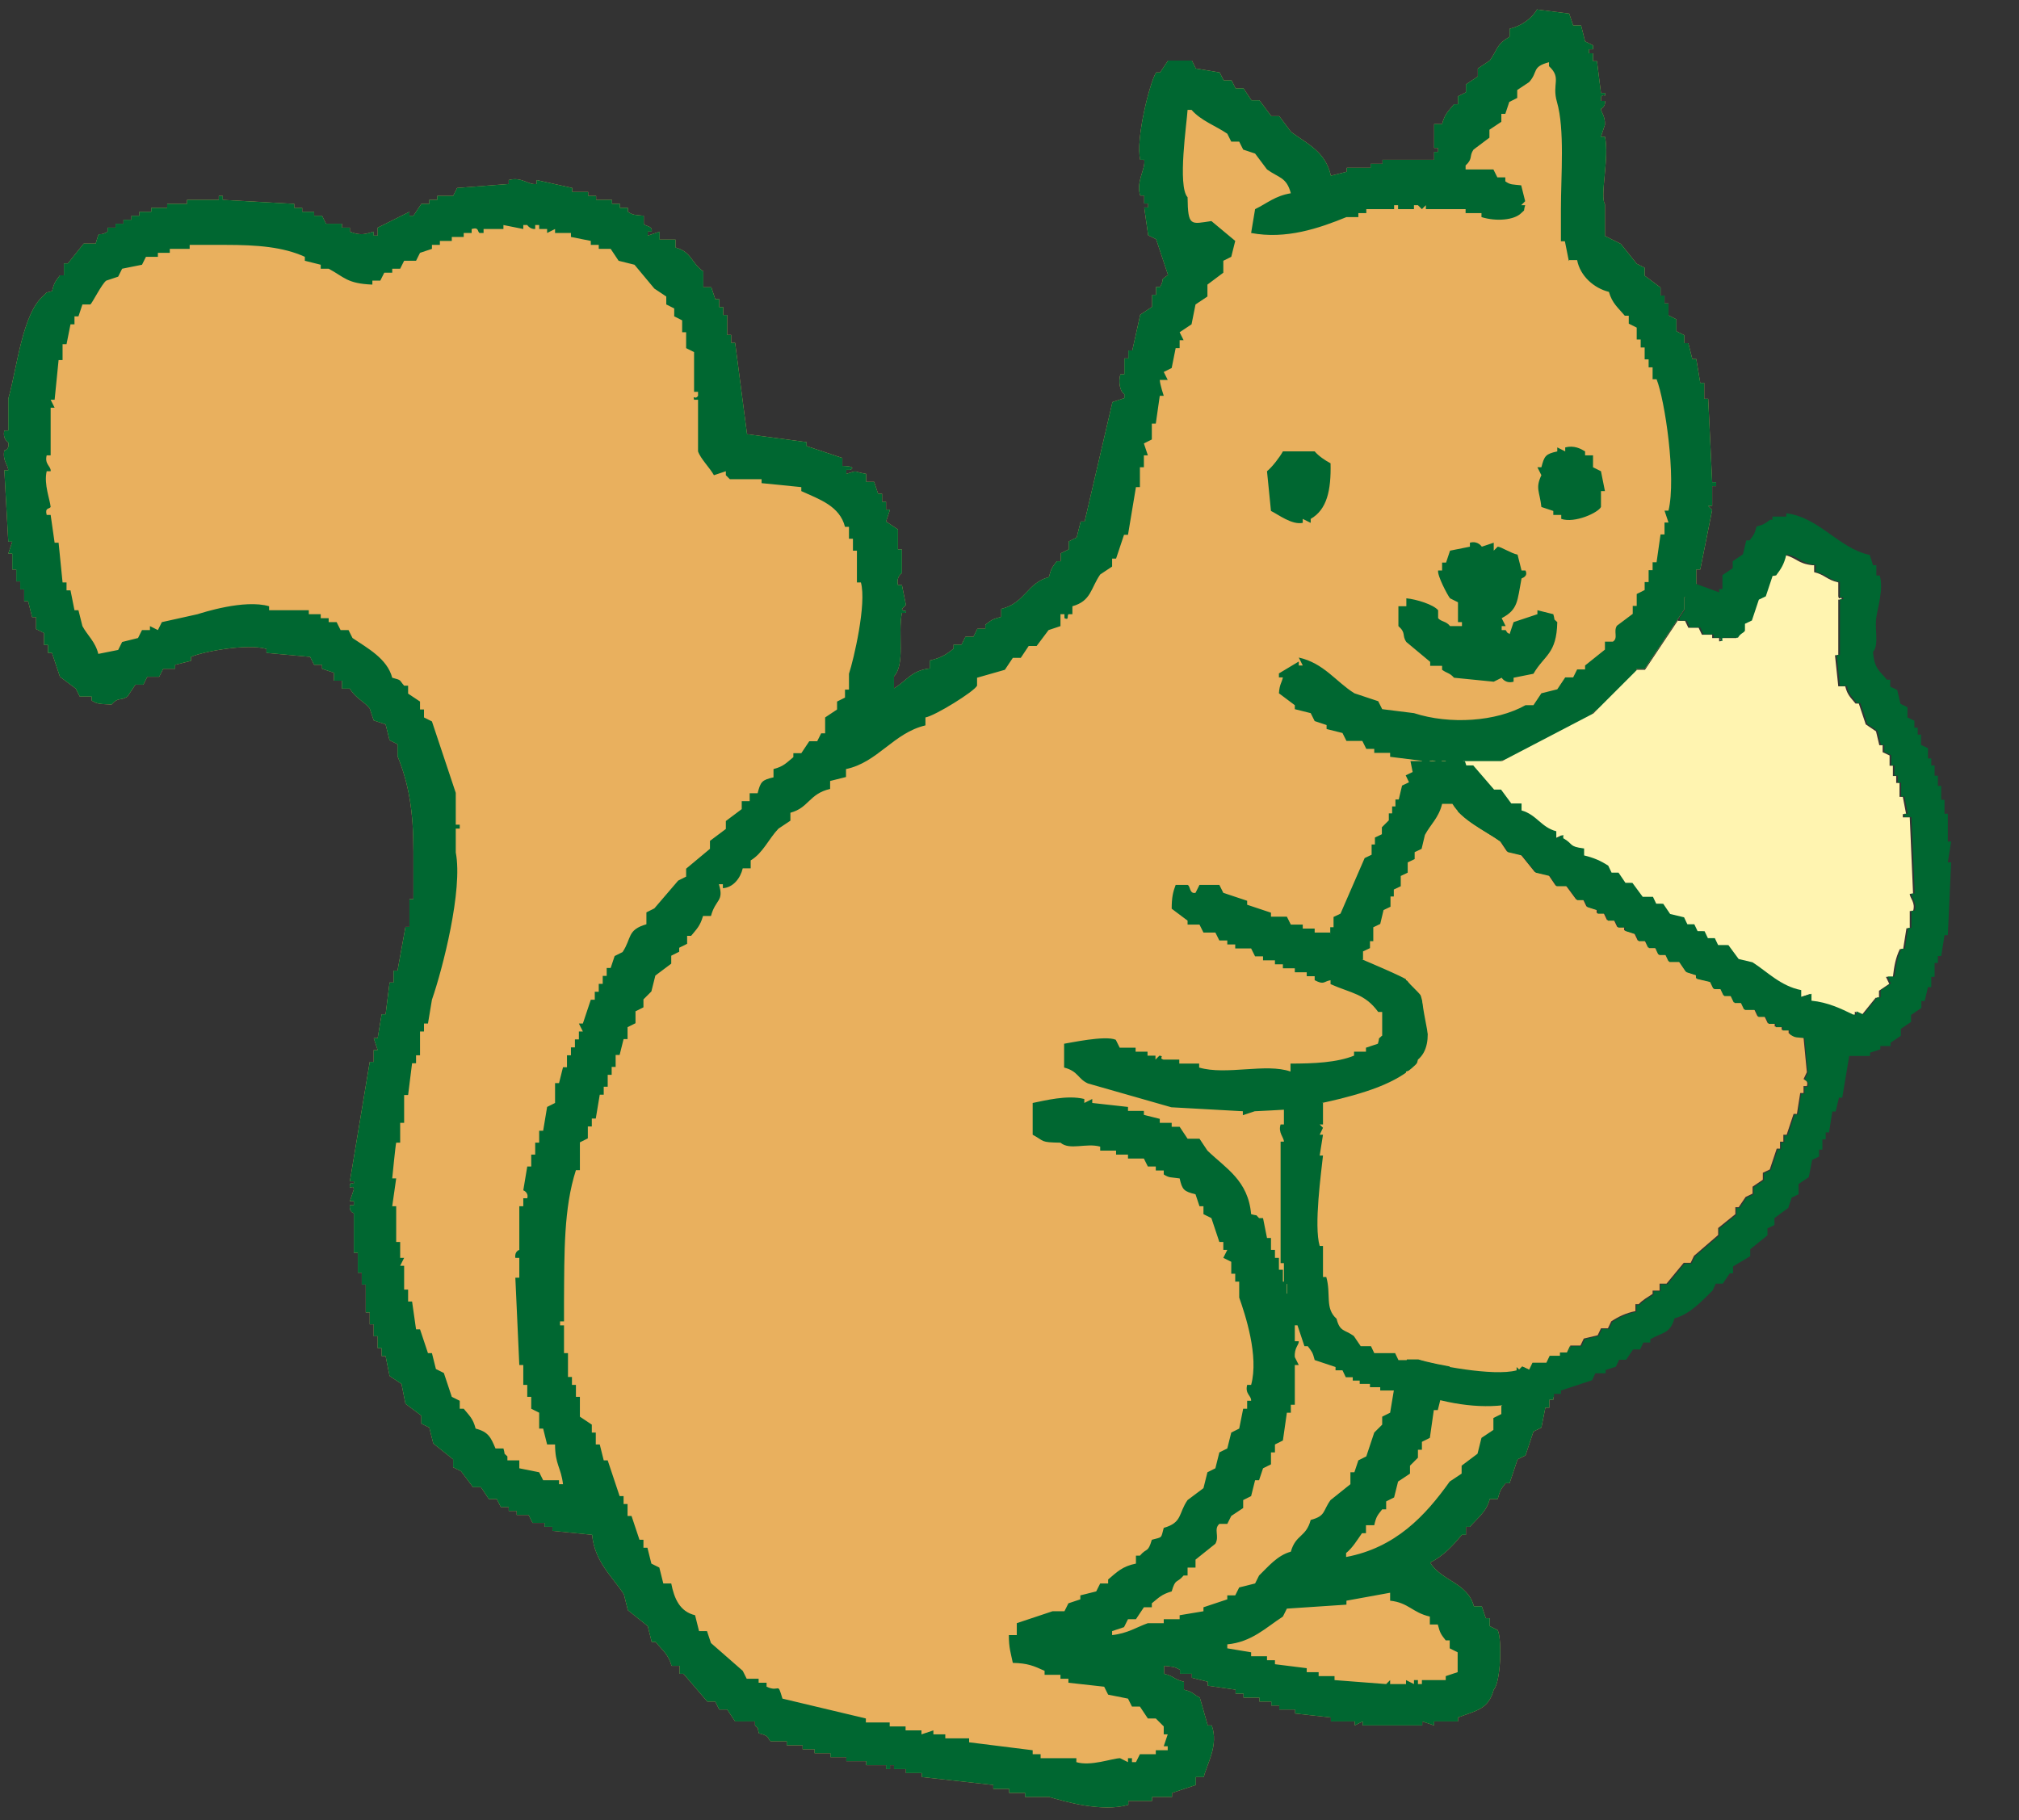
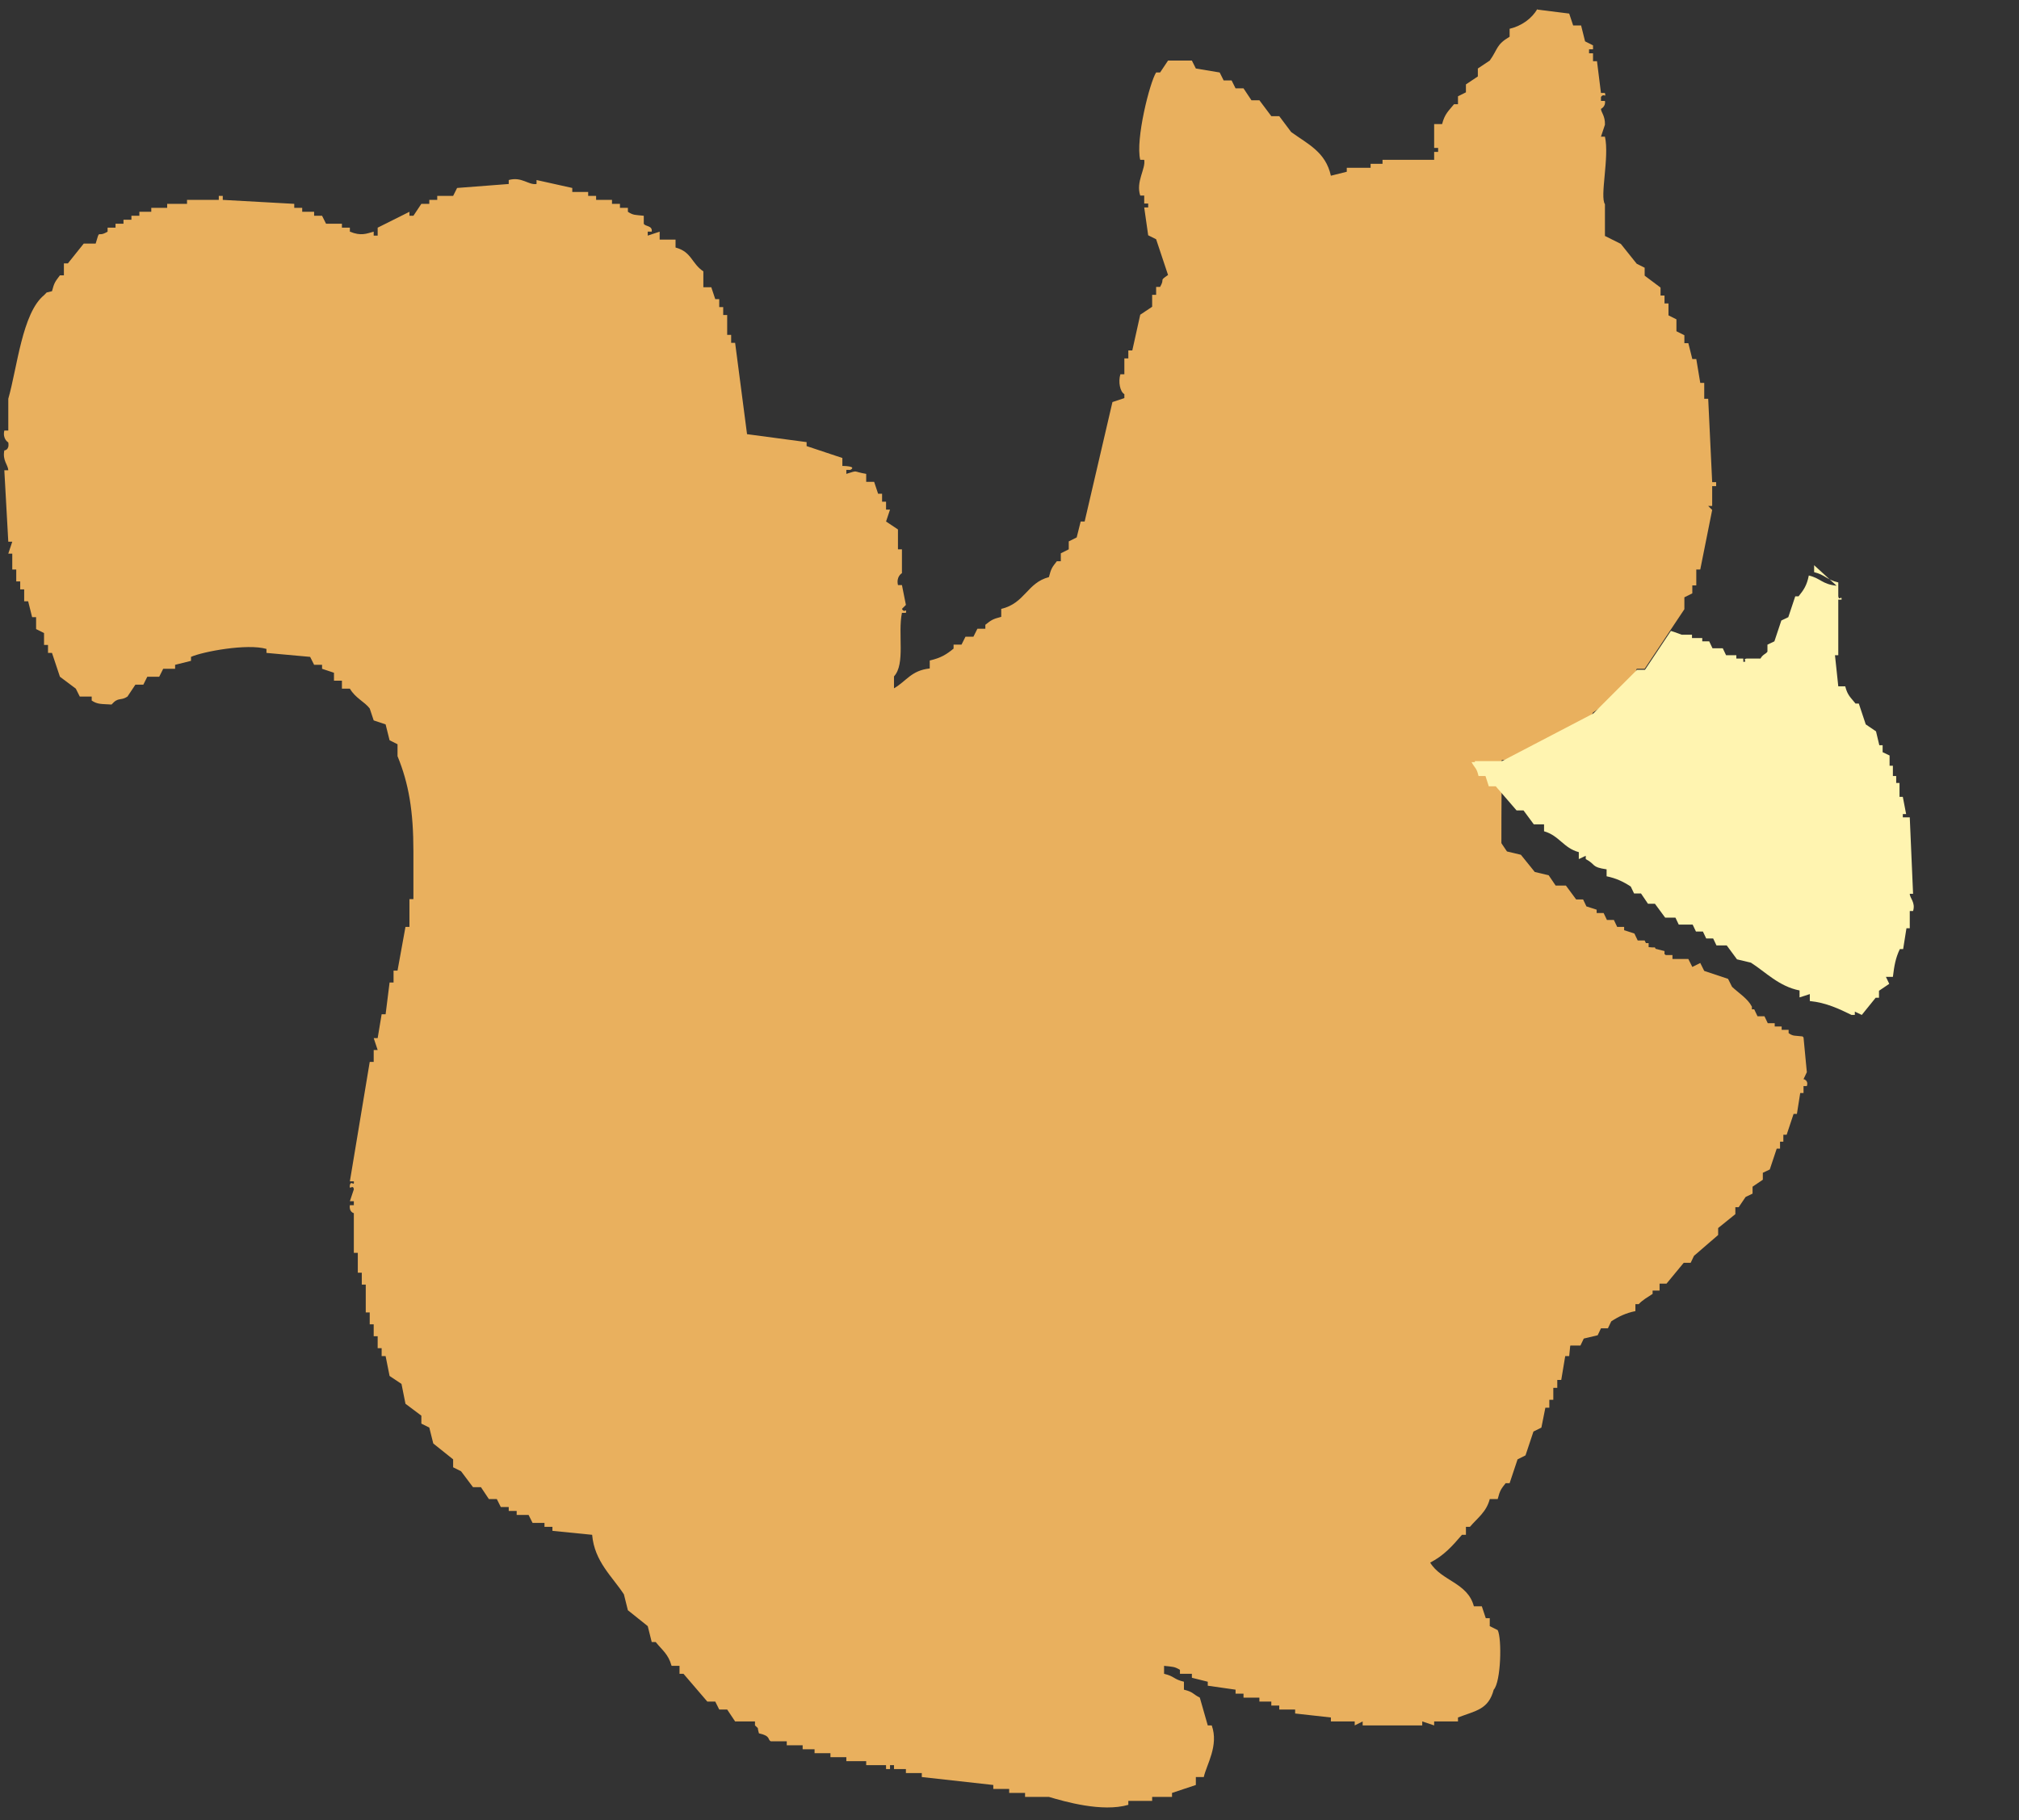
<svg xmlns="http://www.w3.org/2000/svg" id="Layer_2" viewBox="0 0 61 55" width="61" height="55">
  <rect x="0" y="0" width="61" height="55" fill="#333333" stroke="none" />
  <defs>
    <clipPath id="clippath">
      <path d="M51.74,15.44l-.84,2.64v.36l-1.2,1.8h-.24l-1.32,1.32-1.38,.72-1.38,.72h-5.41s-1.73,2.21-2.33,4.5c.15,.1,4.78,1.98,4.86,2.11,.09,.16,.47,.45,.47,.56,0,.31,.18,1.01,.18,1.19,0,.59-.54,1.11-1.51,1.49s-2.37,.61-2.37,.61c0,0-.96-.12-1.7,.12-.6,1.73-.24,5.9,.66,6.63,.83,.67,2.31,2.46,5.21,2.79,2.19,.25,5.31-.79,8.87-1.15,8.25-.83,8.67-21.98,8.67-21.98l-4.44-4.92-4.78,.48Z" style="clip-rule:evenodd; fill:none;" />
    </clipPath>
  </defs>
  <g id="Layer_1-2">
    <g>
      <rect width="61" height="55" style="fill:none;" />
      <g>
        <path d="M46.45,.29c.32,.04,.64,.08,.96,.12,.04,.12,.08,.24,.12,.36h.24c.04,.16,.08,.32,.12,.48l.24,.12v.12h-.12v.12h.12v.24h.12c.04,.32,.08,.64,.12,.96h.12c.04,.17-.03-.01-.12,.12v.12h.12c.03,.17-.12,.24-.12,.24,0,.1,.13,.21,.12,.48-.04,.12-.08,.24-.12,.36h.12c.14,.61-.16,1.81,0,2.04v.96c.16,.08,.32,.16,.48,.24,.16,.2,.32,.4,.48,.6,.08,.04,.16,.08,.24,.12v.24c.16,.12,.32,.24,.48,.36v.24h.12v.24h.12v.36c.08,.04,.16,.08,.24,.12v.36c.08,.04,.16,.08,.24,.12v.24h.12c.04,.16,.08,.32,.12,.48h.12c.04,.24,.08,.48,.12,.72h.12v.48h.12c.04,.84,.08,1.68,.12,2.52h.12v.12h-.12v.6h-.12l.12,.12c-.12,.6-.24,1.2-.36,1.8h-.12v.48h-.12v.24c-.08,.04-.16,.08-.24,.12v.36c-.4,.6-.8,1.2-1.2,1.8h-.24c-.15,.59-.86,1.01-1.32,1.32-.04,.08-.08,.16-.12,.24h-.24c-.04,.08-.08,.16-.12,.24h-.24c-.04,.08-.08,.16-.12,.24h-.24c-.04,.08-.08,.16-.12,.24h-.24c-.04,.08-.08,.16-.12,.24h-.24v.12c-.32,.04-.64,.08-.96,.12,0,1.16-.02,2.41,0,3.25,.14,.1,.02-.02,.12,.12h.48v.24c.31,.08,.39,.19,.6,.36v.12h.24l.12,.24h.12l.12,.24h.24l.12,.24h.24v.12h.48l.12,.24c.24,.04,.48,.08,.72,.12v.12h.24v.12h.48v.12c.16,.04,.32,.08,.48,.12v.12h.24v.12h.48l.12,.24,.24-.12,.12,.24c.24,.08,.48,.16,.72,.24l.12,.24c.2,.19,.47,.35,.6,.6v.24h.12v.6s.22,.14,.12,.36h-.12v.6c-.32,.28-.64,.56-.96,.84h-.36l-.12,.24h-.24v.12c-.48,.04-.96,.08-1.44,.12v.12h-.96v-.12h-.72v.12h-.12v-.12h-.96c-.75-.22-1.14-.3-1.8-.6-.04,.12-.08,.24-.12,.36-.14,.1-.02-.02-.12,.12,.22,.12,.36,.26,.48,.48h.24c.09,.31,.19,.39,.36,.6h.12v.24l.24,.12v.24h.12c.08,.4,.16,.8,.24,1.2h.12v.24h.12v.48h.12v.72h.12v.36h.12c-.04,.12-.08,.24-.12,.36h.12v1.2h-.12v.12h.12c-.04,.4-.08,.8-.12,1.2h-.12c-.04,.24-.08,.48-.12,.72h-.12v.24h-.12v.36h-.12v.24h-.12c-.04,.2-.08,.4-.12,.6l-.24,.12c-.08,.24-.16,.48-.24,.72l-.24,.12c-.08,.24-.16,.48-.24,.72h-.12c-.14,.18-.17,.21-.24,.48h-.24c-.1,.39-.37,.57-.6,.84h-.12v.24h-.12c-.29,.34-.55,.63-.96,.84,.34,.56,1.13,.6,1.32,1.32h.24c.04,.12,.08,.24,.12,.36h.12v.24c.08,.04,.16,.08,.24,.12,.13,.26,.1,1.56-.12,1.8-.16,.6-.53,.63-1.08,.84v.12h-.72v.12c-.12-.04-.24-.08-.36-.12v.12h-1.8v-.12l-.24,.12v-.12h-.72v-.12c-.36-.04-.72-.08-1.08-.12v-.12h-.48v-.12h-.24v-.12h-.36v-.12h-.48v-.12h-.24v-.12c-.28-.04-.56-.08-.84-.12v-.12c-.16-.04-.32-.08-.48-.12v-.12h-.36v-.12c-.17-.1-.21-.09-.48-.12v.24c.33,.08,.27,.16,.6,.24v.24c.29,.07,.26,.13,.48,.24,.08,.28,.16,.56,.24,.84h.12c.22,.61-.16,1.19-.24,1.56h-.24v.24c-.24,.08-.48,.16-.72,.24v.12h-.6v.12h-.72v.12c-.79,.23-1.93-.1-2.4-.24h-.72v-.12h-.48v-.12h-.48v-.12c-.72-.08-1.44-.16-2.16-.24v-.12h-.48v-.12h-.36v-.12h-.12v.12h-.12v-.12h-.6v-.12h-.6v-.12h-.48v-.12h-.48v-.12h-.36v-.12h-.48v-.12h-.48c-.11-.05,.01-.16-.36-.24-.07-.24,.02-.1-.12-.24v-.12h-.6l-.24-.36h-.24l-.12-.24h-.24l-.72-.84h-.12v-.24h-.24c-.1-.36-.28-.47-.48-.72h-.12c-.04-.16-.08-.32-.12-.48-.2-.16-.4-.32-.6-.48-.04-.16-.08-.32-.12-.48-.35-.54-.89-.99-.96-1.8-.4-.04-.8-.08-1.2-.12v-.12h-.24v-.12h-.36c-.04-.08-.08-.16-.12-.24h-.36v-.12h-.24v-.12h-.24c-.04-.08-.08-.16-.12-.24h-.24c-.08-.12-.16-.24-.24-.36h-.24c-.12-.16-.24-.32-.36-.48-.08-.04-.16-.08-.24-.12v-.24c-.2-.16-.4-.32-.6-.48-.04-.16-.08-.32-.12-.48-.08-.04-.16-.08-.24-.12v-.24c-.16-.12-.32-.24-.48-.36-.04-.2-.08-.4-.12-.6l-.36-.24c-.04-.2-.08-.4-.12-.6h-.12v-.24h-.12v-.36h-.12v-.36h-.12v-.36h-.12v-.84h-.12v-.36h-.12v-.6h-.12v-1.2s-.15-.03-.12-.24h.12v-.12h-.12c.04-.12,.08-.24,.12-.36-.02-.17-.15,.05-.12-.12,.03-.17,.14,.05,.12-.12h-.12c.2-1.2,.4-2.4,.6-3.61h.12v-.36h.12c-.04-.12-.08-.24-.12-.36h.12c.04-.24,.08-.48,.12-.72h.12c.04-.32,.08-.64,.12-.96h.12v-.36h.12c.08-.44,.16-.88,.24-1.32h.12v-.84h.12v-1.44c0-1.22-.14-2.05-.48-2.88v-.36l-.24-.12c-.04-.16-.08-.32-.12-.48l-.36-.12c-.04-.12-.08-.24-.12-.36-.16-.21-.43-.31-.6-.6h-.24v-.24h-.24v-.24l-.36-.12v-.12h-.24l-.12-.24c-.44-.04-.88-.08-1.32-.12v-.12c-.58-.17-1.92,.08-2.28,.24v.12c-.16,.04-.32,.08-.48,.12v.12h-.36l-.12,.24h-.36l-.12,.24h-.24c-.08,.12-.16,.24-.24,.36-.21,.14-.27,0-.48,.24-.31-.02-.42,0-.6-.12v-.12h-.36c-.04-.08-.08-.16-.12-.24-.16-.12-.32-.24-.48-.36-.08-.24-.16-.48-.24-.72h-.12v-.24h-.12v-.36c-.08-.04-.16-.08-.24-.12v-.36h-.12c-.04-.16-.08-.32-.12-.48h-.12v-.36h-.12v-.24h-.12v-.36h-.12v-.48h-.12l.12-.36h-.12c-.04-.72-.08-1.44-.12-2.16h.12c-.01-.17-.18-.29-.12-.6,0,0,.16,0,.12-.24,0,0-.18-.1-.12-.36h.12v-.96c.27-.94,.42-2.59,1.08-3.13,.14-.13,0-.05,.24-.12,.07-.27,.1-.29,.24-.48h.12v-.36h.12c.16-.2,.32-.4,.48-.6h.36c.14-.47,.03-.16,.36-.36v-.12h.24v-.12h.24v-.12h.24v-.12h.24v-.12h.36v-.12h.48v-.12h.6v-.12h.96v-.12h.12v.12c.72,.04,1.44,.08,2.16,.12v.12h.24v.12h.36v.12h.24c.04,.08,.08,.16,.12,.24h.48v.12h.24v.12c.34,.14,.5,.06,.72,0v.12h.12v-.24c.32-.16,.64-.32,.96-.48v.12h.12c.08-.12,.16-.24,.24-.36h.24v-.12h.24v-.12h.48l.12-.24c.52-.04,1.04-.08,1.56-.12v-.12c.39-.11,.6,.16,.84,.12v-.12c.36,.08,.72,.16,1.08,.24v.12h.48v.12h.24v.12h.48v.12h.24v.12h.24v.12c.17,.11,.21,.09,.48,.12v.24c.04,.09,.27,.05,.24,.24h-.12v.12c.12-.04,.24-.08,.36-.12v.24h.48v.24c.49,.13,.48,.48,.84,.72v.48h.24c.04,.12,.08,.24,.12,.36h.12v.24h.12v.24h.12v.6h.12v.24h.12c.12,.92,.24,1.84,.36,2.76,.6,.08,1.2,.16,1.8,.24v.12c.36,.12,.72,.24,1.08,.36v.24s.46,0,.24,.12h-.12v.12c.38-.12,.18-.07,.6,0v.24h.24c.04,.12,.08,.24,.12,.36h.12v.24h.12v.24h.12c-.04,.12-.08,.24-.12,.36,.12,.08,.24,.16,.36,.24v.6h.12v.72s-.18,.1-.12,.36h.12c.04,.2,.08,.4,.12,.6l-.12,.12c.08,.15,.15-.05,.12,.12h-.12c-.13,.63,.11,1.54-.24,1.92v.36c.38-.22,.52-.54,1.08-.6v-.24c.34-.08,.5-.18,.72-.36v-.12h.24l.12-.24h.24l.12-.24h.24v-.12c.18-.14,.21-.17,.48-.24v-.24c.72-.17,.78-.79,1.44-.96,.07-.27,.1-.3,.24-.48h.12v-.24l.24-.12v-.24l.24-.12c.04-.16,.08-.32,.12-.48h.12c.28-1.2,.56-2.4,.84-3.61,.12-.04,.24-.08,.36-.12v-.12c-.13-.07-.19-.37-.12-.6h.12v-.48h.12v-.24h.12c.08-.36,.16-.72,.24-1.08,.12-.08,.24-.16,.36-.24v-.36h.12v-.24h.12c.16-.28-.05-.16,.24-.36-.12-.36-.24-.72-.36-1.08l-.24-.12c-.04-.28-.08-.56-.12-.84h.12v-.12h-.12v-.24h-.12c-.14-.42,.17-.81,.12-1.08h-.12c-.15-.61,.29-2.35,.48-2.64h.12l.24-.36h.72l.12,.24c.24,.04,.48,.08,.72,.12l.12,.24h.24l.12,.24h.24c.08,.12,.16,.24,.24,.36h.24c.12,.16,.24,.32,.36,.48h.24c.12,.16,.24,.32,.36,.48,.51,.37,1.04,.6,1.2,1.32,.16-.04,.32-.08,.48-.12v-.12h.72v-.12h.36v-.12h1.56v-.24h.12v-.12h-.12v-.72h.24c.08-.31,.19-.39,.36-.6h.12v-.24c.08-.04,.16-.08,.24-.12v-.24l.36-.24v-.24l.36-.24c.25-.35,.19-.48,.6-.72v-.24c.37-.09,.67-.31,.84-.6Z" style="fill:#e9b05e; fill-rule:evenodd;" />
-         <path d="M46.45,.29c.32,.04,.64,.08,.96,.12,.04,.12,.08,.24,.12,.36h.24c.04,.16,.08,.32,.12,.48l.24,.12v.12h-.12v.12h.12v.24h.12c.04,.32,.08,.64,.12,.96h.12c.04,.17-.03-.01-.12,.12v.12h.12c.03,.17-.12,.24-.12,.24,0,.1,.13,.21,.12,.48-.04,.12-.08,.24-.12,.36h.12c.14,.61-.16,1.81,0,2.04v.96c.16,.08,.32,.16,.48,.24,.16,.2,.32,.4,.48,.6,.08,.04,.16,.08,.24,.12v.24c.16,.12,.32,.24,.48,.36v.24h.12v.24h.12v.36c.08,.04,.16,.08,.24,.12v.36c.08,.04,.16,.08,.24,.12v.24h.12c.04,.16,.08,.32,.12,.48h.12c.04,.24,.08,.48,.12,.72h.12v.48h.12c.04,.84,.08,1.68,.12,2.52h.12v.12h-.12v.6h-.12l.12,.12c-.12,.6-.24,1.2-.36,1.8h-.12v.48h-.12v.24c-.08,.04-.16,.08-.24,.12v.36c-.4,.6-.8,1.2-1.2,1.8h-.24c-.15,.59-.86,1.01-1.32,1.32-.04,.08-.08,.16-.12,.24h-.24c-.04,.08-.08,.16-.12,.24h-.24c-.04,.08-.08,.16-.12,.24h-.24c-.04,.08-.08,.16-.12,.24h-.24c-.04,.08-.08,.16-.12,.24h-.24v.12c-.32,.04-.64,.08-.96,.12,0,1.16-.02,2.41,0,3.25,.14,.1,.02-.02,.12,.12h.48v.24c.31,.08,.39,.19,.6,.36v.12h.24l.12,.24h.12l.12,.24h.24l.12,.24h.24v.12h.48l.12,.24c.24,.04,.48,.08,.72,.12v.12h.24v.12h.48v.12c.16,.04,.32,.08,.48,.12v.12h.24v.12h.48l.12,.24,.24-.12,.12,.24c.24,.08,.48,.16,.72,.24l.12,.24c.2,.19,.47,.35,.6,.6v.24h.12v.6s.22,.14,.12,.36h-.12v.6c-.32,.28-.64,.56-.96,.84h-.36l-.12,.24h-.24v.12c-.48,.04-.96,.08-1.44,.12v.12h-.96v-.12h-.72v.12h-.12v-.12h-.96c-.75-.22-1.14-.3-1.8-.6-.04,.12-.08,.24-.12,.36-.14,.1-.02-.02-.12,.12,.22,.12,.36,.26,.48,.48h.24c.09,.31,.19,.39,.36,.6h.12v.24l.24,.12v.24h.12c.08,.4,.16,.8,.24,1.2h.12v.24h.12v.48h.12v.72h.12v.36h.12c-.04,.12-.08,.24-.12,.36h.12v1.2h-.12v.12h.12c-.04,.4-.08,.8-.12,1.2h-.12c-.04,.24-.08,.48-.12,.72h-.12v.24h-.12v.36h-.12v.24h-.12c-.04,.2-.08,.4-.12,.6l-.24,.12c-.08,.24-.16,.48-.24,.72l-.24,.12c-.08,.24-.16,.48-.24,.72h-.12c-.14,.18-.17,.21-.24,.48h-.24c-.1,.39-.37,.57-.6,.84h-.12v.24h-.12c-.29,.34-.55,.63-.96,.84,.34,.56,1.13,.6,1.32,1.32h.24c.04,.12,.08,.24,.12,.36h.12v.24c.08,.04,.16,.08,.24,.12,.13,.26,.1,1.56-.12,1.8-.16,.6-.53,.63-1.08,.84v.12h-.72v.12c-.12-.04-.24-.08-.36-.12v.12h-1.8v-.12l-.24,.12v-.12h-.72v-.12c-.36-.04-.72-.08-1.08-.12v-.12h-.48v-.12h-.24v-.12h-.36v-.12h-.48v-.12h-.24v-.12c-.28-.04-.56-.08-.84-.12v-.12c-.16-.04-.32-.08-.48-.12v-.12h-.36v-.12c-.17-.1-.21-.09-.48-.12v.24c.33,.08,.27,.16,.6,.24v.24c.29,.07,.26,.13,.48,.24,.08,.28,.16,.56,.24,.84h.12c.22,.61-.16,1.19-.24,1.56h-.24v.24c-.24,.08-.48,.16-.72,.24v.12h-.6v.12h-.72v.12c-.79,.23-1.93-.1-2.4-.24h-.72v-.12h-.48v-.12h-.48v-.12c-.72-.08-1.44-.16-2.16-.24v-.12h-.48v-.12h-.36v-.12h-.12v.12h-.12v-.12h-.6v-.12h-.6v-.12h-.48v-.12h-.48v-.12h-.36v-.12h-.48v-.12h-.48c-.11-.05,.01-.16-.36-.24-.07-.24,.02-.1-.12-.24v-.12h-.6l-.24-.36h-.24l-.12-.24h-.24l-.72-.84h-.12v-.24h-.24c-.1-.36-.28-.47-.48-.72h-.12c-.04-.16-.08-.32-.12-.48-.2-.16-.4-.32-.6-.48-.04-.16-.08-.32-.12-.48-.35-.54-.89-.99-.96-1.8-.4-.04-.8-.08-1.2-.12v-.12h-.24v-.12h-.36c-.04-.08-.08-.16-.12-.24h-.36v-.12h-.24v-.12h-.24c-.04-.08-.08-.16-.12-.24h-.24c-.08-.12-.16-.24-.24-.36h-.24c-.12-.16-.24-.32-.36-.48-.08-.04-.16-.08-.24-.12v-.24c-.2-.16-.4-.32-.6-.48-.04-.16-.08-.32-.12-.48-.08-.04-.16-.08-.24-.12v-.24c-.16-.12-.32-.24-.48-.36-.04-.2-.08-.4-.12-.6l-.36-.24c-.04-.2-.08-.4-.12-.6h-.12v-.24h-.12v-.36h-.12v-.36h-.12v-.36h-.12v-.84h-.12v-.36h-.12v-.6h-.12v-1.2s-.15-.03-.12-.24h.12v-.12h-.12c.04-.12,.08-.24,.12-.36-.02-.17-.15,.05-.12-.12,.03-.17,.14,.05,.12-.12h-.12c.2-1.2,.4-2.4,.6-3.61h.12v-.36h.12c-.04-.12-.08-.24-.12-.36h.12c.04-.24,.08-.48,.12-.72h.12c.04-.32,.08-.64,.12-.96h.12v-.36h.12c.08-.44,.16-.88,.24-1.32h.12v-.84h.12v-1.44c0-1.22-.14-2.05-.48-2.88v-.36l-.24-.12c-.04-.16-.08-.32-.12-.48l-.36-.12c-.04-.12-.08-.24-.12-.36-.16-.21-.43-.31-.6-.6h-.24v-.24h-.24v-.24l-.36-.12v-.12h-.24l-.12-.24c-.44-.04-.88-.08-1.32-.12v-.12c-.58-.17-1.92,.08-2.28,.24v.12c-.16,.04-.32,.08-.48,.12v.12h-.36l-.12,.24h-.36l-.12,.24h-.24c-.08,.12-.16,.24-.24,.36-.21,.14-.27,0-.48,.24-.31-.02-.42,0-.6-.12v-.12h-.36c-.04-.08-.08-.16-.12-.24-.16-.12-.32-.24-.48-.36-.08-.24-.16-.48-.24-.72h-.12v-.24h-.12v-.36c-.08-.04-.16-.08-.24-.12v-.36h-.12c-.04-.16-.08-.32-.12-.48h-.12v-.36h-.12v-.24h-.12v-.36h-.12v-.48h-.12l.12-.36h-.12c-.04-.72-.08-1.44-.12-2.16h.12c-.01-.17-.18-.29-.12-.6,0,0,.16,0,.12-.24,0,0-.18-.1-.12-.36h.12v-.96c.27-.94,.42-2.59,1.08-3.13,.14-.13,0-.05,.24-.12,.07-.27,.1-.29,.24-.48h.12v-.36h.12c.16-.2,.32-.4,.48-.6h.36c.14-.47,.03-.16,.36-.36v-.12h.24v-.12h.24v-.12h.24v-.12h.24v-.12h.36v-.12h.48v-.12h.6v-.12h.96v-.12h.12v.12c.72,.04,1.44,.08,2.16,.12v.12h.24v.12h.36v.12h.24c.04,.08,.08,.16,.12,.24h.48v.12h.24v.12c.34,.14,.5,.06,.72,0v.12h.12v-.24c.32-.16,.64-.32,.96-.48v.12h.12c.08-.12,.16-.24,.24-.36h.24v-.12h.24v-.12h.48l.12-.24c.52-.04,1.04-.08,1.56-.12v-.12c.39-.11,.6,.16,.84,.12v-.12c.36,.08,.72,.16,1.08,.24v.12h.48v.12h.24v.12h.48v.12h.24v.12h.24v.12c.17,.11,.21,.09,.48,.12v.24c.04,.09,.27,.05,.24,.24h-.12v.12c.12-.04,.24-.08,.36-.12v.24h.48v.24c.49,.13,.48,.48,.84,.72v.48h.24c.04,.12,.08,.24,.12,.36h.12v.24h.12v.24h.12v.6h.12v.24h.12c.12,.92,.24,1.84,.36,2.76,.6,.08,1.2,.16,1.8,.24v.12c.36,.12,.72,.24,1.08,.36v.24s.46,0,.24,.12h-.12v.12c.38-.12,.18-.07,.6,0v.24h.24c.04,.12,.08,.24,.12,.36h.12v.24h.12v.24h.12c-.04,.12-.08,.24-.12,.36,.12,.08,.24,.16,.36,.24v.6h.12v.72s-.18,.1-.12,.36h.12c.04,.2,.08,.4,.12,.6l-.12,.12c.08,.15,.15-.05,.12,.12h-.12c-.13,.63,.11,1.54-.24,1.92v.36c.38-.22,.52-.54,1.08-.6v-.24c.34-.08,.5-.18,.72-.36v-.12h.24l.12-.24h.24l.12-.24h.24v-.12c.18-.14,.21-.17,.48-.24v-.24c.72-.17,.78-.79,1.44-.96,.07-.27,.1-.3,.24-.48h.12v-.24l.24-.12v-.24l.24-.12c.04-.16,.08-.32,.12-.48h.12c.28-1.2,.56-2.4,.84-3.61,.12-.04,.24-.08,.36-.12v-.12c-.13-.07-.19-.37-.12-.6h.12v-.48h.12v-.24h.12c.08-.36,.16-.72,.24-1.08,.12-.08,.24-.16,.36-.24v-.36h.12v-.24h.12c.16-.28-.05-.16,.24-.36-.12-.36-.24-.72-.36-1.08l-.24-.12c-.04-.28-.08-.56-.12-.84h.12v-.12h-.12v-.24h-.12c-.14-.42,.17-.81,.12-1.08h-.12c-.15-.61,.29-2.35,.48-2.64h.12l.24-.36h.72l.12,.24c.24,.04,.48,.08,.72,.12l.12,.24h.24l.12,.24h.24c.08,.12,.16,.24,.24,.36h.24c.12,.16,.24,.32,.36,.48h.24c.12,.16,.24,.32,.36,.48,.51,.37,1.04,.6,1.2,1.32,.16-.04,.32-.08,.48-.12v-.12h.72v-.12h.36v-.12h1.56v-.24h.12v-.12h-.12v-.72h.24c.08-.31,.19-.39,.36-.6h.12v-.24c.08-.04,.16-.08,.24-.12v-.24l.36-.24v-.24l.36-.24c.25-.35,.19-.48,.6-.72v-.24c.37-.09,.67-.31,.84-.6Zm.96,7.57h.24c.09,.48,.51,.85,.96,.96,.1,.35,.28,.48,.48,.72h.12v.24c.08,.04,.16,.08,.24,.12v.36h.12v.24h.12v.36h.12v.24h.12v.36h.12c.25,.62,.6,2.98,.36,3.97h-.12l.12,.36h-.12v.36h-.12c-.04,.28-.08,.56-.12,.84h-.12v.24h-.12v.36h-.12v.24c-.08,.04-.16,.08-.24,.12v.36h-.12v.24c-.16,.12-.32,.24-.48,.36-.11,.18,.05,.37-.12,.48h-.24v.24c-.2,.16-.4,.32-.6,.48v.12h-.24c-.04,.08-.08,.16-.12,.24h-.24c-.08,.12-.16,.24-.24,.36-.16,.04-.32,.08-.48,.12-.08,.12-.16,.24-.24,.36h-.24c-.89,.5-2.29,.59-3.37,.24-.32-.04-.64-.08-.96-.12-.04-.08-.08-.16-.12-.24-.24-.08-.48-.16-.72-.24-.56-.35-.92-.91-1.68-1.08,.04,.08,.08,.16,.12,.24h-.12v-.12l-.6,.36v.12h.12c-.04,.18-.1,.2-.12,.48,.16,.12,.32,.24,.48,.36v.12c.16,.04,.32,.08,.48,.12,.04,.08,.08,.16,.12,.24,.12,.04,.24,.08,.36,.12v.12c.16,.04,.32,.08,.48,.12,.04,.08,.08,.16,.12,.24h.48c.04,.08,.08,.16,.12,.24h.24v.12h.48v.12c.32,.04,.64,.08,.96,.12v.12c.19,.04,.23-.12,.24-.12,.25-.04,.24,.12,.24,.12h.12v-.12h.12v.12h.36v.12h-.12v.24h.12v1.56s.18,.1,.12,.36c-.35,1.59,.03,3.74-.12,5.53-.21,2.59-.45,6.2-1.32,8.89v.6h-.12c-.04,.28-.08,.56-.12,.84h-.12v.36h-.12v.36h-.12c-.04,.24-.08,.48-.12,.72-.08,.04-.16,.08-.24,.12v.24l-.24,.24c-.08,.24-.16,.48-.24,.72-.08,.04-.16,.08-.24,.12-.04,.12-.08,.24-.12,.36h-.12v.36c-.2,.16-.4,.32-.6,.48-.24,.33-.14,.48-.6,.6-.14,.53-.45,.43-.6,.96-.41,.11-.69,.46-.96,.72-.04,.08-.08,.16-.12,.24-.16,.04-.32,.08-.48,.12-.04,.08-.08,.16-.12,.24h-.24v.12c-.24,.08-.48,.16-.72,.24v.12c-.24,.04-.48,.08-.72,.12v.12h-.48v.12h-.48c-.34,.12-.61,.31-1.08,.36v-.12c.12-.04,.24-.08,.36-.12,.04-.08,.08-.16,.12-.24h.24l.24-.36h.24v-.12c.21-.17,.29-.27,.6-.36,.12-.41,.15-.23,.36-.48h.12v-.24h.24v-.24c.2-.16,.4-.32,.6-.48,.13-.23-.06-.44,.12-.6h.24c.04-.08,.08-.16,.12-.24,.12-.08,.24-.16,.36-.24v-.24c.08-.04,.16-.08,.24-.12,.04-.16,.08-.32,.12-.48h.12c.04-.12,.08-.24,.12-.36,.08-.04,.16-.08,.24-.12v-.36h.12v-.24c.08-.04,.16-.08,.24-.12,.04-.28,.08-.56,.12-.84h.12v-.24h.12v-1.2h.12l-.12-.24c-.02-.29,.13-.37,.12-.48h-.12v-.96h-.12v-.48h-.12v-.36h-.12v-.36h-.12v-.36h-.12v-.24h-.12v-.36h-.12c-.04-.2-.08-.4-.12-.6h-.12c-.14-.14,0-.05-.24-.12-.09-1.02-.76-1.38-1.32-1.92-.08-.12-.16-.24-.24-.36h-.36c-.08-.12-.16-.24-.24-.36h-.24v-.12h-.36v-.12c-.16-.04-.32-.08-.48-.12v-.12h-.48v-.12c-.36-.04-.72-.08-1.08-.12v-.12l-.24,.12v-.12c-.52-.13-1.2,.05-1.56,.12v.96c.37,.2,.22,.23,.84,.24,.28,.24,.78,0,1.2,.12v.12h.48v.12h.36v.12h.48l.12,.24h.24v.12h.24v.12c.17,.11,.21,.08,.48,.12,.08,.35,.13,.39,.48,.48,.04,.12,.08,.24,.12,.36h.12v.24l.24,.12c.08,.24,.16,.48,.24,.72h.12v.24h.12l-.12,.24,.24,.12v.36h.12v.24h.12v.48c.18,.51,.6,1.77,.36,2.64h-.12c-.07,.28,.13,.32,.12,.48h-.12v.24h-.12c-.04,.2-.08,.4-.12,.6-.08,.04-.16,.08-.24,.12-.04,.16-.08,.32-.12,.48-.08,.04-.16,.08-.24,.12-.04,.16-.08,.32-.12,.48-.08,.04-.16,.08-.24,.12-.04,.16-.08,.32-.12,.48-.16,.12-.32,.24-.48,.36-.28,.4-.15,.68-.72,.84-.09,.33-.03,.27-.36,.36-.12,.41-.15,.23-.36,.48h-.12v.24c-.41,.08-.58,.26-.84,.48v.12h-.24c-.04,.08-.08,.16-.12,.24-.16,.04-.32,.08-.48,.12v.12c-.12,.04-.24,.08-.36,.12-.04,.08-.08,.16-.12,.24h-.36c-.36,.12-.72,.24-1.08,.36v.36h-.24c0,.4,.06,.54,.12,.84,.45,.01,.63,.09,.96,.24v.12h.48v.12h.24v.12c.36,.04,.72,.08,1.08,.12l.12,.24,.6,.12c.04,.08,.08,.16,.12,.24h.24l.24,.36h.24l.24,.24v.24h.12l-.12,.36h.12v.12h-.36v.12h-.48l-.12,.24h-.12v-.12h-.12v.12l-.24-.12c-.26,.01-.88,.25-1.32,.12v-.12h-1.08v-.12h-.24v-.12c-.64-.08-1.28-.16-1.92-.24v-.12h-.72v-.12h-.36v-.12c-.12,.04-.24,.08-.36,.12v-.12h-.48v-.12h-.48v-.12h-.72v-.12c-.84-.2-1.68-.4-2.52-.6-.16-.54-.07-.17-.48-.36v-.12h-.24v-.12h-.36l-.12-.24c-.32-.28-.64-.56-.96-.84-.04-.12-.08-.24-.12-.36h-.24c-.04-.16-.08-.32-.12-.48-.46-.11-.63-.5-.72-.96h-.24c-.04-.16-.08-.32-.12-.48l-.24-.12c-.04-.16-.08-.32-.12-.48h-.12v-.24h-.12c-.08-.24-.16-.48-.24-.72h-.12v-.36h-.12v-.24h-.12c-.12-.36-.24-.72-.36-1.08h-.12c-.04-.16-.08-.32-.12-.48h-.12v-.36h-.12v-.24c-.12-.08-.24-.16-.36-.24v-.6h-.12v-.36h-.12v-.24h-.12v-.72h-.12v-.84h-.12v-.12h.12v-.6c.01-1.49-.01-2.82,.36-3.97h.12v-.84l.24-.12v-.36h.12v-.24h.12c.04-.24,.08-.48,.12-.72h.12v-.24h.12v-.36h.12v-.24h.12v-.36h.12c.04-.16,.08-.32,.12-.48h.12v-.36l.24-.12v-.36l.24-.12v-.24l.24-.24c.04-.16,.08-.32,.12-.48,.16-.12,.32-.24,.48-.36v-.24l.24-.12v-.12l.24-.12v-.24h.12c.17-.21,.27-.29,.36-.6h.24c.14-.52,.4-.43,.24-.96h.12v.12c.31-.02,.53-.3,.6-.6h.24v-.24c.37-.22,.55-.66,.84-.96l.36-.24v-.24c.56-.15,.56-.57,1.2-.72v-.24c.16-.04,.32-.08,.48-.12v-.24c.96-.2,1.43-1.09,2.4-1.32v-.24c.29-.05,1.47-.78,1.56-.96v-.24c.28-.08,.56-.16,.84-.24l.24-.36h.24l.24-.36h.24c.12-.16,.24-.32,.36-.48,.12-.04,.24-.08,.36-.12v-.36h.12v.12c.15,.07,.07-.06,.12-.12h.12v-.24c.57-.16,.55-.54,.84-.96,.12-.08,.24-.16,.36-.24v-.24h.12c.08-.24,.16-.48,.24-.72h.12c.08-.48,.16-.96,.24-1.44h.12v-.6h.12v-.36h.12l-.12-.36,.24-.12v-.48h.12c.04-.28,.08-.56,.12-.84h.12s-.11-.32-.12-.48h.24l-.12-.24,.24-.12c.04-.2,.08-.4,.12-.6h.12v-.24h.12l-.12-.24c.12-.08,.24-.16,.36-.24,.04-.2,.08-.4,.12-.6,.12-.08,.24-.16,.36-.24v-.36c.16-.12,.32-.24,.48-.36v-.36c.08-.04,.16-.08,.24-.12,.04-.16,.08-.32,.12-.48-.24-.2-.48-.4-.72-.6-.62,.09-.71,.18-.72-.72-.31-.33-.02-2.27,0-2.64h.12c.29,.33,.71,.47,1.08,.72l.12,.24h.24l.12,.24c.12,.04,.24,.08,.36,.12,.12,.16,.24,.32,.36,.48,.36,.26,.59,.23,.72,.72-.48,.08-.71,.3-1.08,.48-.04,.24-.08,.48-.12,.72,1.05,.2,2.05-.14,2.88-.48h.36v-.12h.24v-.12h.84v-.12h.12v.12h.48v-.12h.12l.12,.12,.12-.12v.12h1.2v.12h.48v.12c.45,.14,.99,.09,1.2-.12,.14-.14,.05,0,.12-.24h-.12l.12-.12c-.04-.16-.08-.32-.12-.48-.27-.03-.32-.01-.48-.12v-.12h-.24l-.12-.24h-.84v-.12c.23-.21,.1-.28,.24-.48l.48-.36v-.24l.36-.24v-.24h.12c.04-.12,.08-.24,.12-.36l.24-.12v-.24l.36-.24c.28-.31,.07-.46,.6-.6v.12c.39,.36,.08,.53,.24,1.08,.24,.83,.12,2.21,.12,3.25v.96h.12c.04,.2,.08,.4,.12,.6Zm-24.04,15.39v.24c-.35,.08-.39,.13-.48,.48h-.24v.24h-.24v.24c-.16,.12-.32,.24-.48,.36v.24c-.16,.12-.32,.24-.48,.36v.24c-.24,.2-.48,.4-.72,.6v.24l-.24,.12c-.24,.28-.48,.56-.72,.84l-.24,.12v.36c-.59,.17-.44,.42-.72,.84l-.24,.12c-.04,.12-.08,.24-.12,.36h-.12v.24h-.12v.24h-.12v.24h-.12v.24h-.12c-.08,.24-.16,.48-.24,.72h-.12l.12,.24h-.12v.24h-.12v.24h-.12v.24h-.12v.36h-.12c-.04,.16-.08,.32-.12,.48h-.12v.6l-.24,.12c-.04,.24-.08,.48-.12,.72h-.12v.36h-.12v.36h-.12v.36h-.12c-.04,.24-.08,.48-.12,.72,0,0,.17,.06,.12,.24h-.12v.24h-.12v1.32s-.15,.04-.12,.24h.12v.6h-.12c.04,.88,.08,1.76,.12,2.64h.12v.6h.12v.36h.12v.36c.08,.04,.16,.08,.24,.12v.48h.12c.04,.16,.08,.32,.12,.48h.24c0,.61,.18,.69,.24,1.2h-.12v-.12h-.48c-.04-.08-.08-.16-.12-.24-.2-.04-.4-.08-.6-.12v-.24h-.36v-.12c-.14-.14-.05,0-.12-.24h-.24c-.14-.33-.21-.5-.6-.6-.08-.31-.19-.39-.36-.6h-.12v-.24c-.08-.04-.16-.08-.24-.12-.08-.24-.16-.48-.24-.72-.08-.04-.16-.08-.24-.12-.04-.16-.08-.32-.12-.48h-.12c-.08-.24-.16-.48-.24-.72h-.12c-.04-.28-.08-.56-.12-.84h-.12v-.36h-.12v-.72h-.12l.12-.24h-.12v-.48h-.12v-1.08h-.12c.04-.28,.08-.56,.12-.84h-.12s.1-1.02,.12-1.08h.12v-.6h.12v-.84h.12c.04-.32,.08-.64,.12-.96h.12v-.24h.12v-.72h.12v-.24h.12c.04-.24,.08-.48,.12-.72,.32-.92,.94-3.32,.72-4.45v-.72h.12v-.12h-.12v-.96c-.24-.72-.48-1.44-.72-2.16l-.24-.12v-.24h-.12v-.24c-.12-.08-.24-.16-.36-.24v-.24h-.12c-.16-.18-.06-.16-.36-.24-.15-.58-.76-.9-1.2-1.2l-.12-.24h-.24l-.12-.24h-.24v-.12h-.24v-.12h-.36v-.12h-1.2v-.12c-.75-.22-2.03,.2-2.16,.24-.36,.08-.72,.16-1.08,.24l-.12,.24c-.08-.04-.16-.08-.24-.12v.12h-.24l-.12,.24c-.16,.04-.32,.08-.48,.12l-.12,.24c-.2,.04-.4,.08-.6,.12-.09-.37-.33-.56-.48-.84-.04-.16-.08-.32-.12-.48h-.12c-.04-.2-.08-.4-.12-.6h-.12v-.24h-.12c-.04-.4-.08-.8-.12-1.2h-.12c-.04-.28-.08-.56-.12-.84h-.12c-.06-.23,.08-.17,.12-.24-.02-.23-.21-.68-.12-1.08h.12c.02-.15-.19-.2-.12-.48h.12v-1.44h.12l-.12-.24h.12c.04-.4,.08-.8,.12-1.2h.12v-.48h.12c.04-.2,.08-.4,.12-.6h.12v-.24h.12c.04-.12,.08-.24,.12-.36h.24c.05-.03,.35-.63,.48-.72,.12-.04,.24-.08,.36-.12,.04-.08,.08-.16,.12-.24,.2-.04,.4-.08,.6-.12,.04-.08,.08-.16,.12-.24h.36v-.12h.36v-.12h.6v-.12h1.08c.96,0,1.74,.06,2.4,.36v.12c.16,.04,.32,.08,.48,.12v.12h.24c.47,.25,.55,.45,1.32,.48v-.12h.24l.12-.24h.24v-.12h.24l.12-.24h.36l.12-.24,.36-.12v-.12h.24v-.12h.36v-.12h.36v-.12h.24v-.12c.23-.07,.17,.09,.24,.12h.12v-.12h.6v-.12c.2,.04,.4,.08,.6,.12v-.12h.12s.08,.13,.24,.12v-.12h.12v.12h.24v.12l.24-.12v.12h.48v.12c.2,.04,.4,.08,.6,.12v.12h.24v.12h.36l.24,.36c.16,.04,.32,.08,.48,.12,.2,.24,.4,.48,.6,.72,.12,.08,.24,.16,.36,.24v.24l.24,.12v.24l.24,.12v.36h.12v.48l.24,.12v1.2h.12v.12c-.09,.14-.16-.05-.12,.12h.12v1.56c.08,.23,.36,.5,.48,.72,.12-.04,.24-.08,.36-.12v.12l.12,.12h.96v.12c.4,.04,.8,.08,1.2,.12v.12c.55,.25,1.16,.45,1.32,1.08h.12v.36h.12v.36h.12v.96h.12c.18,.64-.22,2.34-.36,2.76v.48h-.12v.24l-.24,.12v.24c-.12,.08-.24,.16-.36,.24v.48h-.12l-.12,.24h-.24l-.24,.36h-.24v.12c-.21,.17-.29,.28-.6,.36Zm23.2-8.89c-.04-.08-.08-.16-.12-.24h.12c.09-.35,.13-.4,.48-.48v-.12c.08,.04,.16,.08,.24,.12v-.12c.27-.07,.47,.04,.6,.12v.12h.24v.36c.08,.04,.16,.08,.24,.12,.04,.2,.08,.4,.12,.6h-.12v.48c-.08,.17-.79,.5-1.2,.36v-.12h-.24v-.12l-.36-.12c-.05-.47-.19-.56,0-.96Zm-6.37-.36c.02,.82-.11,1.4-.6,1.68v.12c-.08-.04-.16-.08-.24-.12v.12c-.33,.07-.75-.26-.96-.36-.04-.4-.08-.8-.12-1.2,.15-.12,.39-.43,.48-.6h.96c.12,.14,.31,.27,.48,.36Zm4.93,2.64l.12-.12c.1,0,.4,.2,.6,.24,.04,.16,.08,.32,.12,.48h.12c.09,.19-.12,.23-.12,.24-.13,.68-.1,.94-.6,1.2l.12,.24h-.12v.12h.12c.1,.14-.02,.02,.12,.12,.04-.12,.08-.24,.12-.36,.24-.08,.48-.16,.72-.24v-.12c.16,.04,.32,.08,.48,.12,.07,.24-.02,.1,.12,.24-.02,.97-.39,.99-.72,1.56-.2,.04-.4,.08-.6,.12v.12c-.25,.07-.36-.12-.36-.12-.08,.04-.16,.08-.24,.12-.4-.04-.8-.08-1.2-.12-.13-.15-.21-.13-.36-.24v-.12h-.36v-.12c-.24-.2-.48-.4-.72-.6-.14-.2,0-.27-.24-.48v-.6h.24v-.24c.31,.03,.82,.19,.96,.36v.24c.09,.11,.25,.09,.36,.24h.36v-.12h-.12v-.6c-.08-.04-.16-.08-.24-.12-.08-.1-.39-.69-.36-.84h.12v-.24h.12l.12-.36c.2-.04,.4-.08,.6-.12v-.12c.24-.07,.36,.12,.36,.12,.12-.04,.24-.08,.36-.12v.24Zm-3.37,14.66v-.72h-.12c-.4-.55-.8-.56-1.44-.84v-.12c-.22,.04-.19,.15-.48,0v-.12h-.24v-.12h-.36v-.12h-.36v-.12h-.24v-.12h-.36v-.12h-.24l-.12-.24h-.48v-.12h-.24v-.12h-.24l-.12-.24h-.36l-.12-.24h-.36v-.12c-.16-.12-.32-.24-.48-.36,0-.34,.04-.51,.12-.72h.36c.09,.03,.05,.28,.24,.24l.12-.24h.6l.12,.24c.24,.08,.48,.16,.72,.24v.12c.24,.08,.48,.16,.72,.24v.12h.48l.12,.24h.36v.12h.36v.12h.48v.12h.24v.12h.36v.12h.36v.12c.16,.04,.32,.08,.48,.12v.12h.24v.12c.21,.17,.29,.28,.6,.36v.24c.12,.04,.24,.08,.36,.12,.14,.64,.59,1.78,0,2.28-.09,.33-.03,.27-.36,.36v.24c-.37,.09-.63,.36-.96,.48h-.48c-1.12,.4-1.74,.41-3.13,.48l-.36,.12v-.12c-.72-.04-1.44-.08-2.16-.12-.84-.24-1.68-.48-2.52-.72-.31-.14-.29-.37-.72-.48v-.72c.15-.02,1.24-.26,1.56-.12l.12,.24h.48v.12h.36v.12h.24v.12l.12-.12c.17,.02-.04,.07,.12,.12h.48v.12h.6v.12c.82,.24,2.02-.14,2.76,.12v-.24c.7,0,1.4-.03,1.92-.24v-.12h.36v-.12c.12-.04,.24-.08,.36-.12,.07-.24-.02-.1,.12-.24Zm4.57-2.64c.2,.04,.4,.08,.6,.12l.12,.24h.36l.12,.24c.12-.04,.24-.08,.36-.12,.08,.12,.16,.24,.24,.36,.36,.08,.72,.16,1.08,.24v.12h.24v.12c.24,.04,.48,.08,.72,.12l.12,.24c.24,.04,.48,.08,.72,.12v.12c.17,.1,.21,.08,.48,.12,.08,.4,.21,.46,.24,.96-.13,.07-.19,.21-.24,.24h-.24v.12c-.24,.04-.48,.08-.72,.12v.12h-.96v.12h-.96v-.12l-.24,.12v-.12h-.24v.12h-.12v-.12h-.48v-.12l-.24,.12v-.12c-.35-.14-.24-.03-.48,0v-.12h-.24v-.12h-.6v-.12c-.27-.08-.49-.03-.72-.12,.11-.28,.22-.98,.12-1.44-.04-.17-.12,.05-.12-.12h.12c.07-.35,0-1.56,0-2.28h.24c.12,.16,.24,.32,.36,.48l.36,.12v.24Zm-5.05,17.43h.24c.06-.27,.1-.3,.24-.48h.12v-.24c.08-.04,.16-.08,.24-.12,.04-.16,.08-.32,.12-.48,.12-.08,.24-.16,.36-.24v-.24l.24-.24v-.24h.12v-.24c.08-.04,.16-.08,.24-.12,.04-.28,.08-.56,.12-.84h.12c.04-.16,.08-.32,.12-.48h.12v-.6h.12v-.36h.12v-.6c.27-.84,.49-1.9,.72-2.76l-.12-.24h.12v-.72h.12v-.72h.12c.15-.45,.03-.68,.12-.96,.14,.14,.05,0,.12,.24,.37,.25,.06,.15,.24,.48l.24,.12c.08,.4,.16,.8,.24,1.2h.12v.6h.12v.84h.12l-.12,.24h.12c.18,.7-.19,1.85-.36,2.28v.36h-.12v.36h-.12v.24h-.12c-.04,.16,.03,.02,.12,.12-.07,.19-.19,.16-.24,.24v.24l-.24,.12v.36c-.12,.08-.24,.16-.36,.24l-.12,.48c-.16,.12-.32,.24-.48,.36v.24c-.12,.08-.24,.16-.36,.24-.74,1.04-1.64,2-3.13,2.28v-.12c.19-.15,.34-.4,.48-.6h.12v-.24Zm.72,2.04v.24c.56,.06,.67,.36,1.2,.48v.24h.24c.07,.27,.1,.3,.24,.48h.12v.24l.24,.12v.6c-.12,.04-.24,.08-.36,.12v.12h-.72v.12h-.12v-.12h-.12v.12l-.24-.12v.12h-.48v-.12l-.12,.12c-.52-.04-1.04-.08-1.56-.12v-.12h-.48v-.12h-.36v-.12c-.32-.04-.64-.08-.96-.12v-.12h-.24v-.12h-.48v-.12c-.24-.04-.48-.08-.72-.12v-.12c.74-.07,1.17-.51,1.68-.84,.04-.08,.08-.16,.12-.24,.6-.04,1.2-.08,1.8-.12v-.12c.44-.08,.88-.16,1.32-.24Z" style="fill:#006731; fill-rule:evenodd;" />
        <g style="clip-path:url(#clippath);">
          <g>
            <path d="M54.49,31.35l.1,1.05-.1,.21s.16,.03,.1,.21h-.1v.21h-.1l-.1,.63h-.1l-.21,.63h-.1v.21h-.1v.21h-.1l-.21,.63-.21,.1v.21l-.31,.21v.21l-.21,.1-.21,.31h-.1v.21l-.52,.42v.21l-.73,.63-.1,.21h-.21l-.52,.63h-.21v.21h-.21v.1c-.15,.1-.3,.18-.42,.31h-.1v.21c-.29,.06-.5,.16-.73,.31l-.1,.21h-.21l-.1,.21-.42,.1-.1,.21h-.31l-.1,.21h-.21v.1h-.31l-.1,.21h-.42l-.1,.21-.21-.1-.1,.1-.1-.1v.1c-.7,.19-2.47-.16-2.94-.31h-.63l-.1-.21h-.63l-.1-.21h-.31l-.21-.31c-.29-.2-.42-.12-.52-.52-.37-.32-.17-.73-.31-1.26h-.1v-.94h-.1c-.17-.61,.05-2.24,.1-2.73h-.1l.1-.63h-.1l.1-.21-.1-.1h.1v-.84h.1l.1-1.36h.1l.1-.94h.1l.1-.42h.1v-.52h.1l.21-.63h.1v-.21h.1v-.31l.21-.1v-.21h.1v-.42l.21-.1,.1-.42,.21-.1v-.31h.1v-.21l.21-.1v-.31l.21-.1v-.31l.21-.1v-.21l.21-.1,.1-.42c.17-.32,.43-.52,.52-.94h.31c.31,.51,.98,.81,1.47,1.15l.21,.31,.42,.1,.42,.52,.42,.1,.21,.31h.31l.31,.42h.21l.1,.21,.31,.1v.1h.21l.1,.21h.21l.1,.21h.21v.1l.31,.1,.1,.21h.21l.1,.21h.21l.1,.21h.21l.1,.21h.31l.21,.31,.31,.1v.1l.42,.1,.1,.21h.21l.1,.21h.21l.1,.21h.21l.1,.21h.31l.1,.21h.21l.1,.21h.21v.1h.21v.1h.21v.1c.14,.1,.18,.07,.42,.1Z" style="fill:#e9b05e; fill-rule:evenodd;" />
-             <path d="M54.81,17.08v.21c.33,.08,.38,.23,.73,.31v.42c.02,.15,.11-.04,.1,.1h-.1v1.68h-.1l.1,.94h.21c.07,.28,.17,.34,.31,.52h.1l.21,.63,.31,.21,.1,.42h.1v.21l.21,.1v.31h.1v.31h.1v.21h.1v.42h.1l.1,.52h-.1v.1h.21l.1,2.31h-.1c0,.13,.18,.26,.1,.52h-.1v.52h-.1l-.1,.63h-.1c-.13,.27-.17,.51-.21,.84h-.21l.1,.21-.31,.21v.21h-.1l-.42,.52-.21-.1v.1h-.1c-.37-.18-.76-.37-1.26-.42v-.21l-.31,.1v-.21c-.62-.12-1.03-.56-1.47-.84l-.42-.1-.31-.42h-.31l-.1-.21h-.21l-.1-.21h-.21l-.1-.21h-.21l-.1-.21-.42-.1-.21-.31h-.21l-.1-.21h-.31l-.31-.42h-.21l-.21-.31h-.21l-.1-.21c-.23-.15-.44-.25-.73-.31v-.21c-.48-.07-.31-.14-.63-.31v-.1l-.21,.1v-.21c-.46-.12-.59-.5-1.05-.63v-.21h-.31l-.31-.42h-.21l-.63-.73h-.21l-.1-.31h-.21c-.06-.26-.11-.23-.21-.42h.1v-.31h.1v-.21h.1v-.21h.1v-.21l.21-.1v-.21h.1v-.21h.1v-.21l.21-.21c.12-.21,.39-.59,.21-.73h.31v-.21l.63-.73h.21l.1-.21h.21v-.1h.31v-.1l.73-.1v-.1c.38-.12,.94,.11,1.15,.1,.27-.16,.87-.02,1.47,.21h.31v.1h.31v.1h.21l.1,.21h.31l.1,.21h.31v.1h.21v.1c.15,0-.04-.08,.1-.1h.42c.07-.13,.17-.14,.21-.21v-.21l.21-.1,.21-.63,.21-.1,.21-.63h.1c.16-.2,.25-.33,.31-.63,.37,.09,.39,.26,.84,.31Z" style="fill:#fff4b0; fill-rule:evenodd;" />
-             <path d="M53.55,15.71v-.1h.42v-.1c1.01,.13,1.58,1.06,2.52,1.26l.1,.31h.1v.31h.1c.13,.39-.07,1.02-.1,1.26-.06,.37,.09,.83-.1,1.05,.04,.51,.19,.56,.42,.84h.1v.21l.21,.1,.1,.42,.21,.1v.31l.21,.1v.21h.1v.21h.1v.31l.21,.1v.31h.1v.21h.1v.31h.1v.31h.1v.42h.1v.42h.1v.84h.1l-.1,.63h.1l-.1,2.2h-.1l-.1,.63h-.1v.21h-.1v.42h-.1v.31h-.1l-.1,.42h-.1v.21l-.31,.21v.21l-.31,.21v.21l-.31,.21v.1h-.31v.1l-.31,.1v.1h-.63l-.21,1.26h-.1l-.1,.42h-.1l-.1,.63h-.1v.21h-.1v.31h-.1v.21l-.21,.1-.1,.52-.31,.21v.31l-.21,.1-.1,.31-.42,.31v.21l-.21,.1v.21l-.52,.42v.21l-.52,.31v.21h-.1l-.21,.31h-.21l-.1,.21c-.32,.31-.67,.71-1.15,.84-.13,.47-.37,.42-.73,.63v.1h-.21l-.1,.21h-.21l-.21,.31h-.21l-.1,.21-.31,.1v.1h-.31l-.1,.21-.94,.31v.1h-.21v.1l-.84,.1c-.89,.28-1.92,.2-2.94-.1h-.63v-.1h-.42v-.1h-.42v-.1h-.31v-.1h-.31v-.1h-.21v-.1h-.21l-.1-.21h-.21v-.1l-.63-.21c-.06-.24-.09-.26-.21-.42h-.1l-.21-.63h-.1v-.42l-.21-.1v-.73h-.1v-.63h-.1v-3.67h.1c0-.13-.18-.27-.1-.52h.1v-1.05h.1v-.73h.1v-.52h.1v-.42h.1v-.42h.1v-.42h.1v-.31h.1v-.42h.1v-.21h.1v-.31h.1v-.21h.1v-.31h.1l.1-.42h.1v-.21h.1v-.31l.21-.1c.24-.56,.49-1.12,.73-1.68l.21-.1v-.31h.1v-.21l.21-.1v-.21l.21-.21v-.21h.1v-.21h.1v-.21h.1l.1-.42,.21-.1-.1-.21,.21-.1-.21-1.05h.1v-.21h.1v-.31h.1v-.21h.1v-.31l.21-.1v-.21l.21-.21v-.21h.1v-.21l.21-.21v-.21l.31-.21,.1-.42,.31-.21v-.21l.21-.1v-.21l.31-.1,.52-.63,.42-.1,.1-.21h.31v-.1h.21v-.1h.31v-.1h.63v-.1l.31,.1v-.1h.42v-.1h.1v.1h1.47v.1h.52v.1l.63,.1v.1l1.15,.42v-.1h.1v-.42l.31-.21v-.21l.31-.21,.1-.42h.1c.12-.16,.15-.18,.21-.42,.24-.06,.25-.09,.42-.21Zm.42,1.05c-.07,.3-.16,.43-.31,.63h-.1l-.21,.63-.21,.1-.21,.63-.21,.1v.21c-.04,.07-.14,.08-.21,.21h-.42c-.15,.02,.04,.1-.1,.1v-.1h-.21v-.1h-.31l-.1-.21h-.31l-.1-.21h-.21v-.1h-.31v-.1h-.31c-.6-.23-1.19-.37-1.47-.21-.22,0-.78-.22-1.15-.1v.1l-.73,.1v.1h-.31v.1h-.21l-.1,.21h-.21l-.63,.73v.21h-.31c.18,.15-.09,.53-.21,.73l-.21,.21v.21h-.1v.21h-.1v.21l-.21,.1v.21h-.1v.21h-.1v.21h-.1v.31h-.1c.1,.19,.15,.16,.21,.42h.21l.1,.31h.21l.63,.73h.21l.31,.42h.31v.21c.46,.13,.59,.51,1.05,.63v.21l.21-.1v.1c.32,.18,.15,.25,.63,.31v.21c.29,.07,.5,.16,.73,.31l.1,.21h.21l.21,.31h.21l.31,.42h.31l.1,.21h.21l.21,.31,.42,.1,.1,.21h.21l.1,.21h.21l.1,.21h.21l.1,.21h.31l.31,.42,.42,.1c.44,.28,.85,.72,1.47,.84v.21l.31-.1v.21c.5,.05,.89,.24,1.26,.42h.1v-.1l.21,.1,.42-.52h.1v-.21l.31-.21-.1-.21h.21c.04-.33,.08-.57,.21-.84h.1l.1-.63h.1v-.52h.1c.07-.26-.11-.39-.1-.52h.1l-.1-2.31h-.21v-.1h.1l-.1-.52h-.1v-.42h-.1v-.21h-.1v-.31h-.1v-.31l-.21-.1v-.21h-.1l-.1-.42-.31-.21-.21-.63h-.1c-.15-.19-.25-.25-.31-.52h-.21l-.1-.94h.1v-1.68h.1c0-.15-.08,.04-.1-.1v-.42c-.35-.08-.4-.23-.73-.31v-.21c-.45-.05-.47-.22-.84-.31Zm.1,14.48v-.1h-.21v-.1h-.21v-.1h-.21l-.1-.21h-.21l-.1-.21h-.31l-.1-.21h-.21l-.1-.21h-.21l-.1-.21h-.21l-.1-.21-.42-.1v-.1l-.31-.1-.21-.31h-.31l-.1-.21h-.21l-.1-.21h-.21l-.1-.21h-.21l-.1-.21-.31-.1v-.1h-.21l-.1-.21h-.21l-.1-.21h-.21v-.1l-.31-.1-.1-.21h-.21l-.31-.42h-.31l-.21-.31-.42-.1-.42-.52-.42-.1-.21-.31c-.49-.35-1.16-.64-1.47-1.15h-.31c-.1,.42-.35,.62-.52,.94l-.1,.42-.21,.1v.21l-.21,.1v.31l-.21,.1v.31l-.21,.1v.21h-.1v.31l-.21,.1-.1,.42-.21,.1v.42h-.1v.21l-.21,.1v.31h-.1v.21h-.1l-.21,.63h-.1v.52h-.1l-.1,.42h-.1l-.1,.94h-.1l-.1,1.36h-.1v.84h-.1l.1,.1-.1,.21h.1l-.1,.63h.1c-.05,.49-.28,2.12-.1,2.73h.1v.94h.1c.15,.53-.05,.94,.31,1.26,.1,.4,.24,.32,.52,.52l.21,.31h.31l.1,.21h.63l.1,.21h.63c.47,.15,2.24,.5,2.94,.31v-.1l.1,.1,.1-.1,.21,.1,.1-.21h.42l.1-.21h.31v-.1h.21l.1-.21h.31l.1-.21,.42-.1,.1-.21h.21l.1-.21c.23-.15,.44-.25,.73-.31v-.21h.1c.12-.13,.27-.21,.42-.31v-.1h.21v-.21h.21l.52-.63h.21l.1-.21,.73-.63v-.21l.52-.42v-.21h.1l.21-.31,.21-.1v-.21l.31-.21v-.21l.21-.1,.21-.63h.1v-.21h.1v-.21h.1l.21-.63h.1l.1-.63h.1v-.21h.1c.06-.18-.1-.19-.1-.21l.1-.21-.1-1.05c-.24-.03-.27,0-.42-.1Z" style="fill:#006731; fill-rule:evenodd;" />
+             <path d="M54.81,17.08v.21c.33,.08,.38,.23,.73,.31v.42c.02,.15,.11-.04,.1,.1h-.1v1.68h-.1l.1,.94h.21c.07,.28,.17,.34,.31,.52h.1l.21,.63,.31,.21,.1,.42h.1v.21l.21,.1v.31h.1v.31h.1v.21h.1v.42h.1l.1,.52h-.1v.1h.21l.1,2.31h-.1c0,.13,.18,.26,.1,.52h-.1v.52h-.1l-.1,.63h-.1c-.13,.27-.17,.51-.21,.84h-.21l.1,.21-.31,.21v.21h-.1l-.42,.52-.21-.1v.1h-.1c-.37-.18-.76-.37-1.26-.42v-.21l-.31,.1v-.21c-.62-.12-1.03-.56-1.47-.84l-.42-.1-.31-.42h-.31l-.1-.21h-.21l-.1-.21h-.21l-.1-.21h-.21h-.21l-.1-.21h-.31l-.31-.42h-.21l-.21-.31h-.21l-.1-.21c-.23-.15-.44-.25-.73-.31v-.21c-.48-.07-.31-.14-.63-.31v-.1l-.21,.1v-.21c-.46-.12-.59-.5-1.05-.63v-.21h-.31l-.31-.42h-.21l-.63-.73h-.21l-.1-.31h-.21c-.06-.26-.11-.23-.21-.42h.1v-.31h.1v-.21h.1v-.21h.1v-.21l.21-.1v-.21h.1v-.21h.1v-.21l.21-.21c.12-.21,.39-.59,.21-.73h.31v-.21l.63-.73h.21l.1-.21h.21v-.1h.31v-.1l.73-.1v-.1c.38-.12,.94,.11,1.15,.1,.27-.16,.87-.02,1.47,.21h.31v.1h.31v.1h.21l.1,.21h.31l.1,.21h.31v.1h.21v.1c.15,0-.04-.08,.1-.1h.42c.07-.13,.17-.14,.21-.21v-.21l.21-.1,.21-.63,.21-.1,.21-.63h.1c.16-.2,.25-.33,.31-.63,.37,.09,.39,.26,.84,.31Z" style="fill:#fff4b0; fill-rule:evenodd;" />
          </g>
        </g>
      </g>
    </g>
  </g>
</svg>